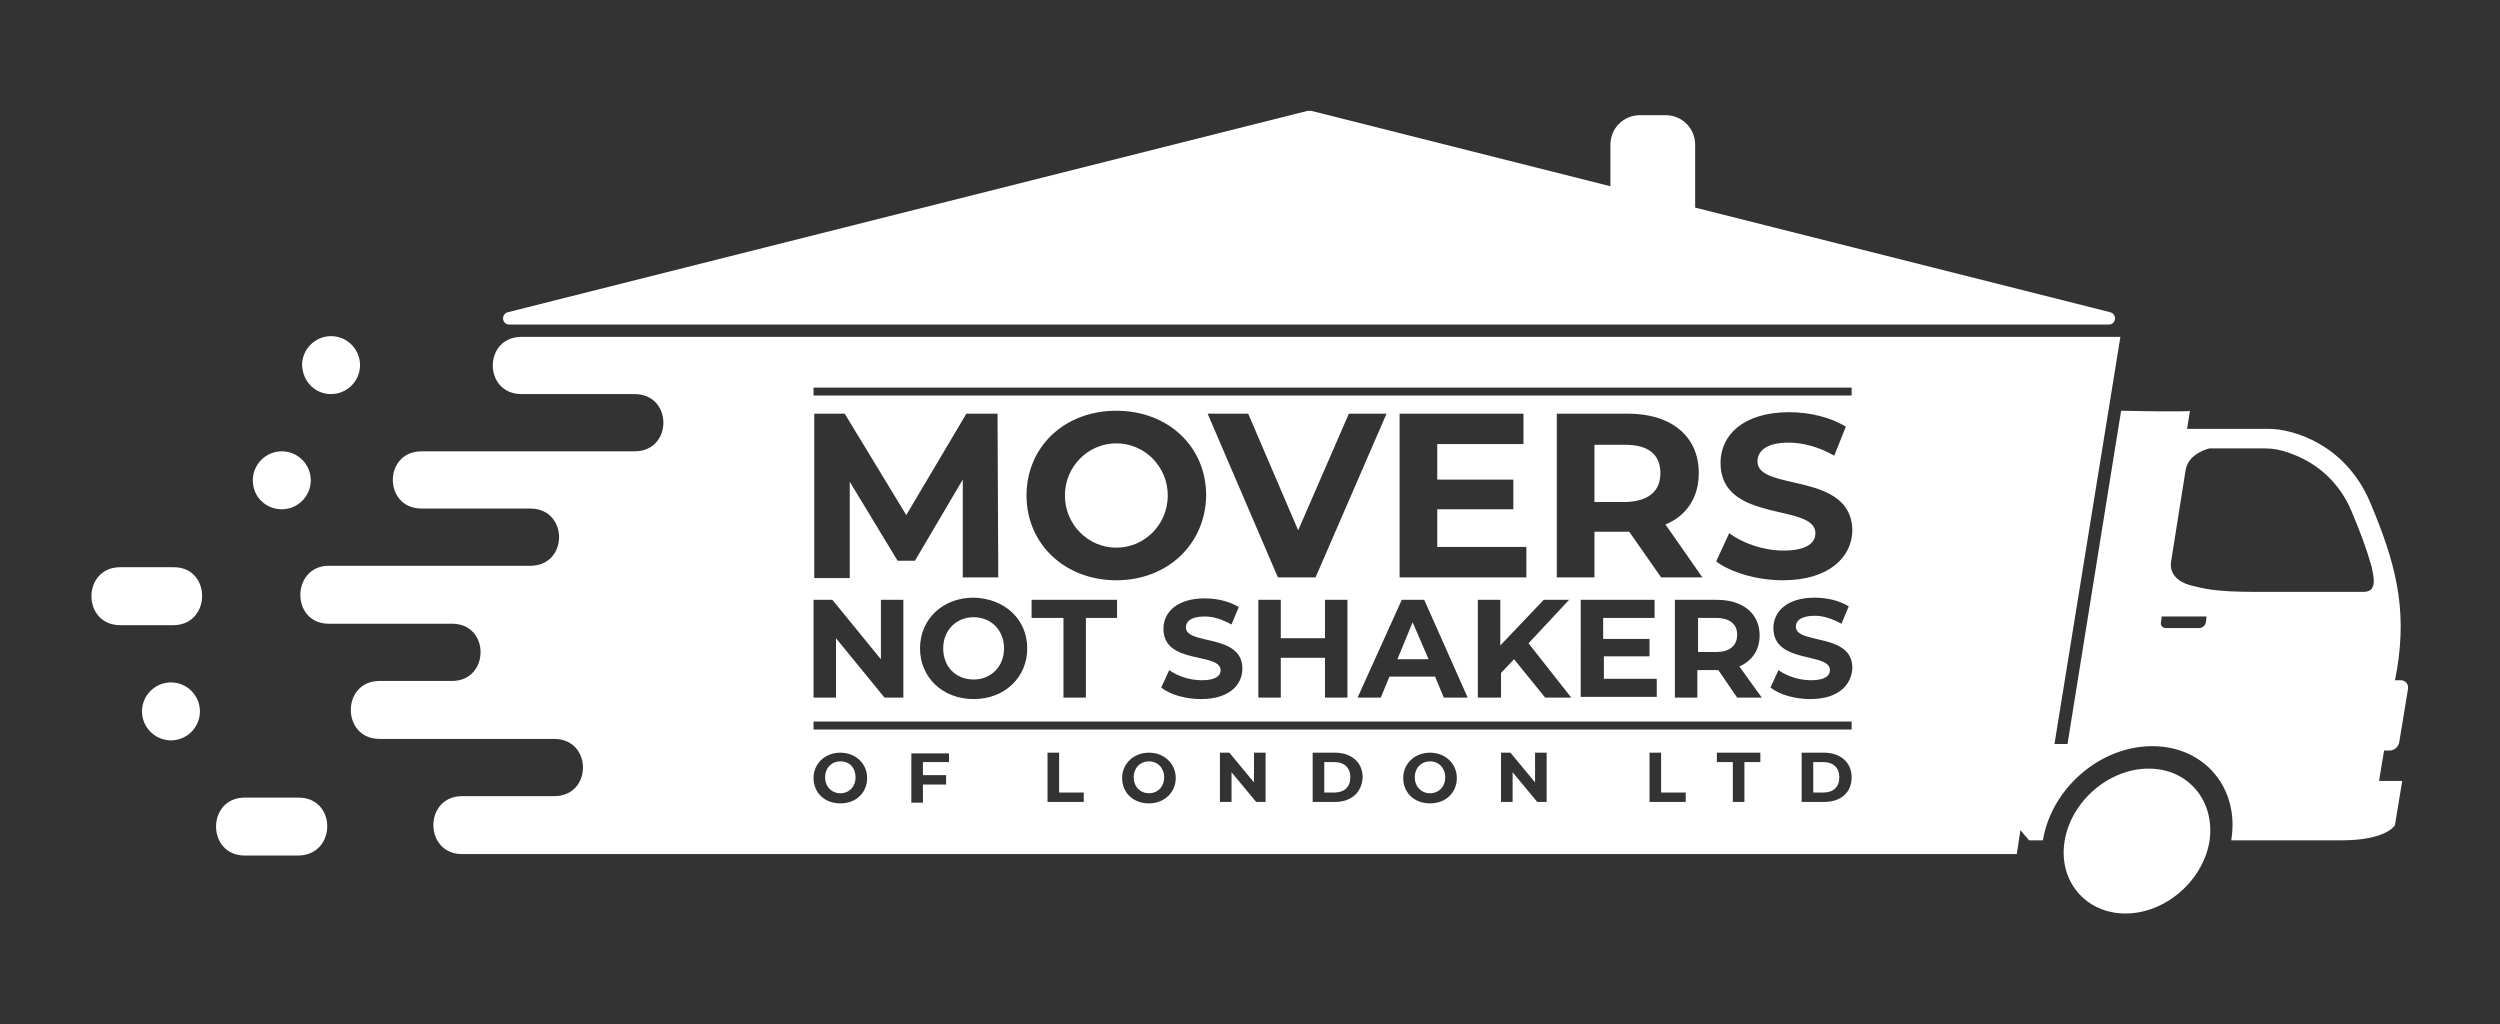
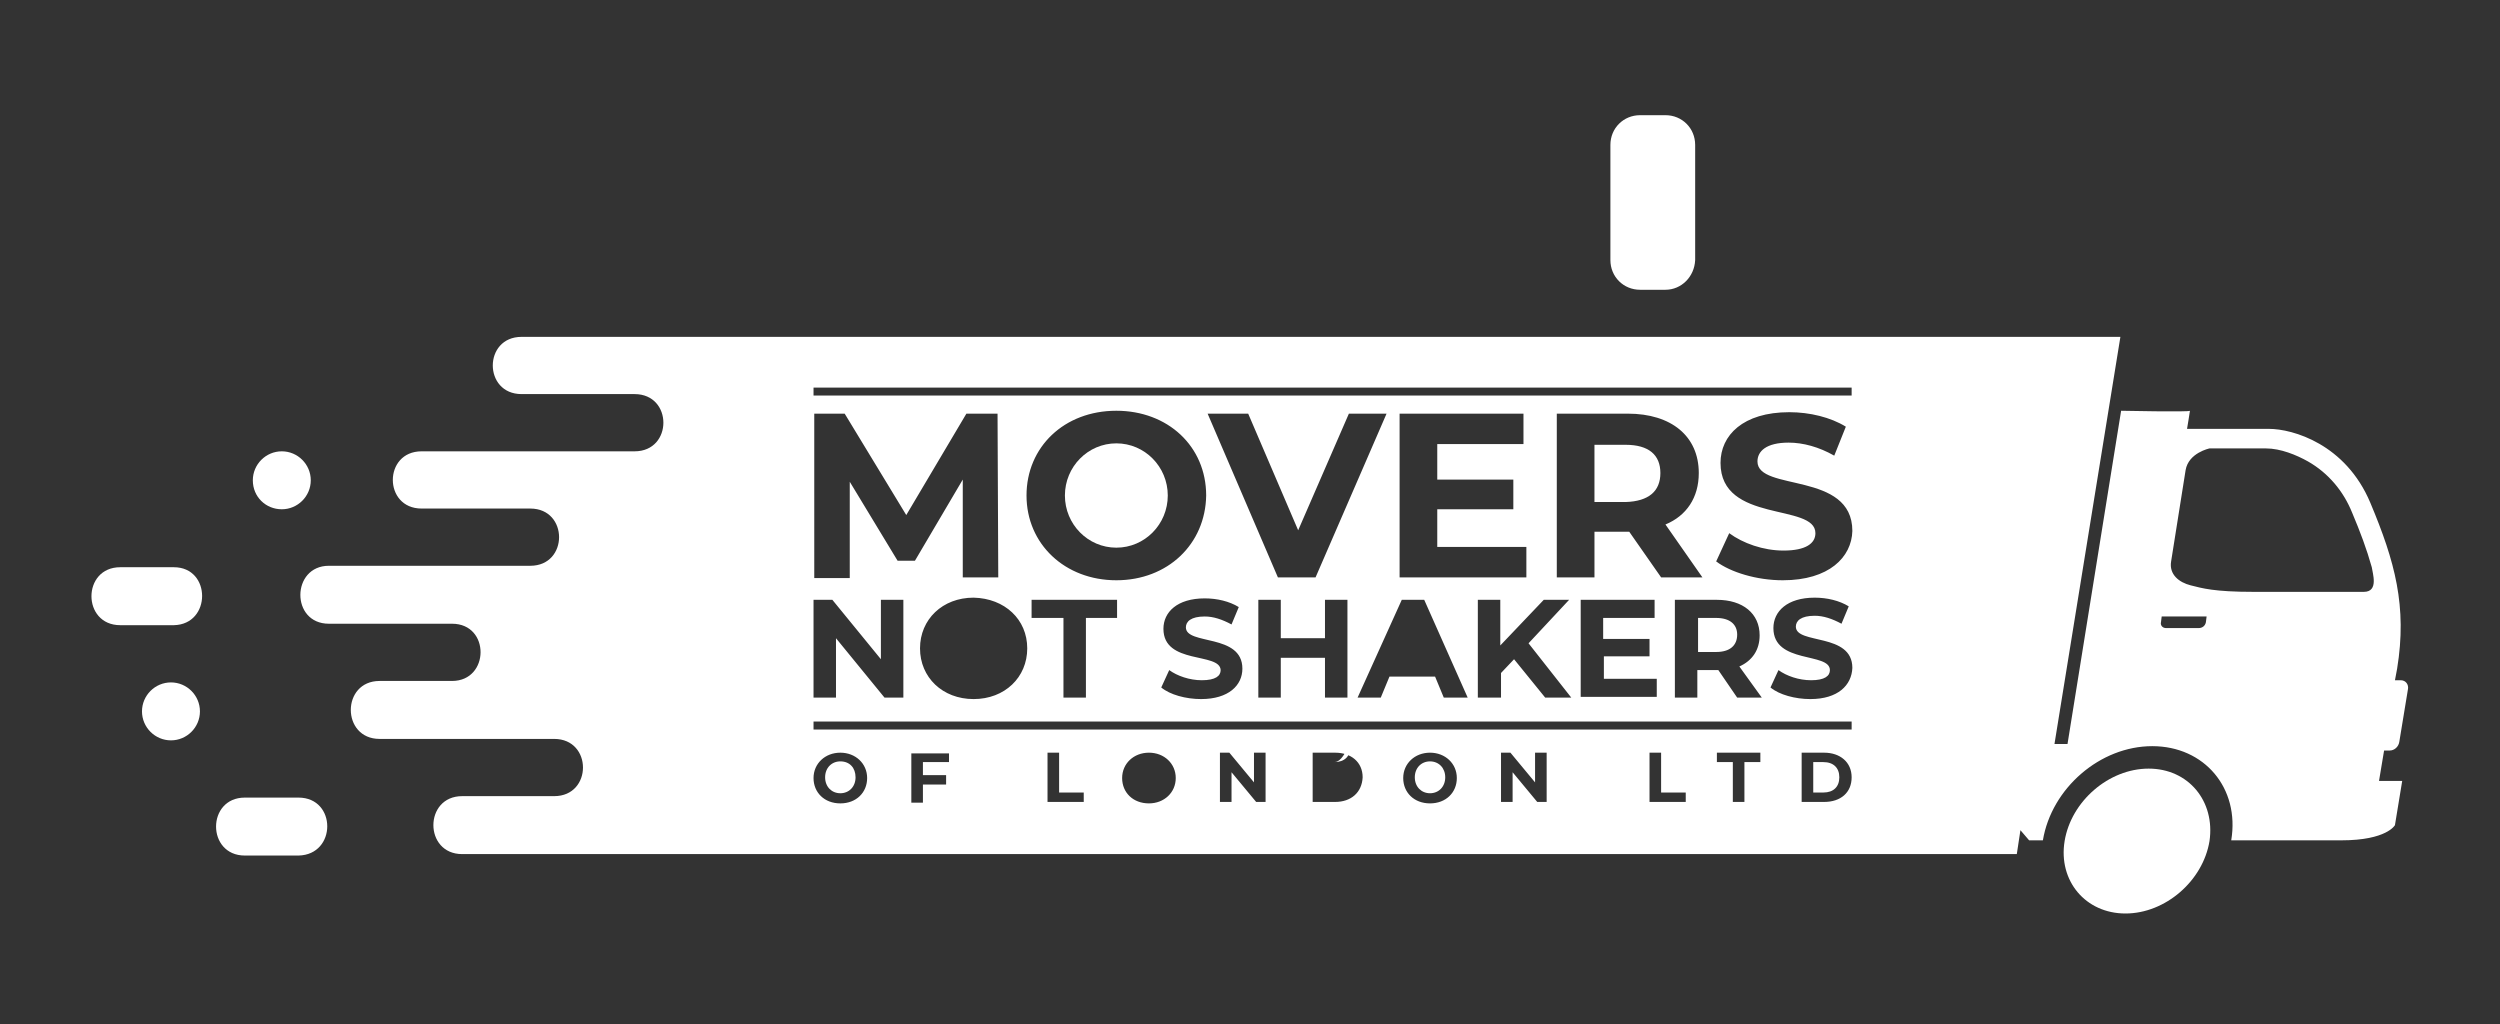
<svg xmlns="http://www.w3.org/2000/svg" version="1.1" id="Layer_1" x="0px" y="0px" viewBox="0 0 345.1 141.4" style="enable-background:new 0 0 345.1 141.4;" xml:space="preserve">
  <rect x="0" y="0" width="345.1" height="141.4" fill="#333333" stroke="none" />
  <style type="text/css">
	.st0{fill:#FFFFFF;}
	.st1{fill-rule:evenodd;clip-rule:evenodd;fill:#FFFFFF;}
</style>
  <g>
-     <path class="st0" d="M134.4,85.2c-2.4,0-4.2,1.8-4.2,4.3c0,2.6,1.8,4.3,4.2,4.3c2.4,0,4.2-1.8,4.2-4.3   C138.6,87,136.8,85.2,134.4,85.2z" />
    <path class="st0" d="M236.9,85.3h-2.5V90h2.5c1.9,0,2.9-0.9,2.9-2.4C239.8,86.2,238.8,85.3,236.9,85.3z" />
-     <polygon class="st0" points="192.9,91 197.2,91 195,85.9  " />
-     <path class="st0" d="M158.6,105.1c-1.2,0-2.1,0.9-2.1,2.2s0.9,2.2,2.1,2.2c1.2,0,2.1-0.9,2.1-2.2S159.8,105.1,158.6,105.1z" />
-     <path class="st0" d="M184.2,105.2h-1.4v4.2h1.4c1.4,0,2.2-0.8,2.2-2.1S185.6,105.2,184.2,105.2z" />
+     <path class="st0" d="M184.2,105.2h-1.4h1.4c1.4,0,2.2-0.8,2.2-2.1S185.6,105.2,184.2,105.2z" />
    <path class="st0" d="M116,105.1c-1.2,0-2.1,0.9-2.1,2.2s0.9,2.2,2.1,2.2c1.2,0,2.1-0.9,2.1-2.2S117.3,105.1,116,105.1z" />
    <path class="st0" d="M197.4,105.1c-1.2,0-2.1,0.9-2.1,2.2s0.9,2.2,2.1,2.2c1.2,0,2.1-0.9,2.1-2.2S198.6,105.1,197.4,105.1z" />
    <path class="st0" d="M251.7,105.2h-1.4v4.2h1.4c1.4,0,2.2-0.8,2.2-2.1S253.1,105.2,251.7,105.2z" />
    <path class="st1" d="M41.2,110.1h-7.4c-5.3,0-5.3,8,0,8h7.4C46.5,118,46.5,110.1,41.2,110.1z" />
    <path class="st1" d="M23.6,94.2c-2.2,0-4,1.8-4,4c0,2.2,1.8,4,4,4c2.2,0,4-1.8,4-4C27.6,96,25.8,94.2,23.6,94.2z" />
    <path class="st1" d="M24,78.3h-7.4c-5.3,0-5.3,8,0,8H24C29.2,86.2,29.2,78.3,24,78.3z" />
-     <path class="st1" d="M45.7,54.4c2.2,0,4-1.8,4-4c0-2.2-1.8-4-4-4c-2.2,0-4,1.8-4,4C41.8,52.7,43.5,54.4,45.7,54.4z" />
    <path class="st1" d="M38.9,70.3c2.2,0,4-1.8,4-4c0-2.2-1.8-4-4-4s-4,1.8-4,4C34.9,68.6,36.7,70.3,38.9,70.3z" />
    <path class="st1" d="M296.6,106.1c-5.5,0-10.7,4.5-11.6,10c-0.9,5.5,2.9,10,8.4,10c5.5,0,10.7-4.5,11.6-10   C305.8,110.6,302.1,106.1,296.6,106.1z" />
-     <path class="st1" d="M180.5,15.3L70.1,43.1c-1,0.3-0.8,1.7,0.2,1.7l220.8,0c1,0,1.2-1.4,0.2-1.7L181,15.3   C180.8,15.3,180.7,15.3,180.5,15.3z" />
    <path class="st1" d="M229.9,40h-3.5c-2.3,0-4.1-1.8-4.1-4.1V20c0-2.3,1.8-4.1,4.1-4.1h3.5c2.3,0,4.1,1.8,4.1,4.1v15.9   C233.9,38.2,232.1,40,229.9,40z" />
    <path class="st0" d="M229.2,65.3c0-2.5-1.6-3.9-4.8-3.9h-4.3v7.9h4.3C227.6,69.2,229.2,67.8,229.2,65.3z" />
    <ellipse class="st0" cx="154.1" cy="68.4" rx="7.1" ry="7.2" />
    <path class="st0" d="M329.1,103.6h0.8c0.6,0,1.2-0.5,1.3-1.2l1.2-7.3c0.1-0.6-0.3-1.2-1-1.2h-0.8l0.3-1.6   c1.4-8.6-0.3-14.8-3.7-22.9c-3.4-8.1-10.7-10.2-14-10.2c-3.3,0-11.3,0-11.3,0s0.4-2.4,0.4-2.5c0,0.2-9.5,0-9.5,0l-1,6.2l-6.4,39.8   h-1.8l9.1-56.2h-5.9c-19.1,0-195.7,0-214.8,0c-5.3,0-5.3,7.9,0,7.9h15.6c5.3,0,5.3,7.9,0,7.9H58.2c-5.3,0-5.3,7.9,0,7.9h6.3h8.7   c5.3,0,5.3,7.9,0,7.9h-8.7H45.4c-5.2,0-5.3,8,0,8h8.1h8.9c5.3,0,5.2,7.9,0,7.9h-8.9h-1.1c-5.3,0-5.3,8,0,8h22.1h2   c5.3,0,5.3,7.9,0,7.9h-2H63.8c-5.3,0-5.3,8,0,8c19.1,0,195.6,0,214.6,0l0.5-3.3l1.2,1.4h1.9c1.2-7.2,7.9-13,15.1-13   c7.2,0,12.1,5.8,10.9,13h15.2c6.3,0,7.4-2.1,7.4-2.1l1-6.1h-3.2L329.1,103.6z M112.3,53.5h143.3v1.1H112.3V53.5z M243.2,96.3h-3.4   l-2.6-3.8h-0.2h-2.7v3.8h-3.1V82.8h5.8c3.6,0,5.9,1.9,5.9,4.9c0,2-1,3.5-2.8,4.3L243.2,96.3z M229.3,79.7l-4.4-6.3h-0.3h-4.5v6.3   h-5.2V57.1h9.8c6,0,9.8,3.1,9.8,8.2c0,3.4-1.7,5.9-4.6,7.1l5.1,7.3H229.3z M227.7,88.2v2.4h-6.3v3.1h7.3v2.5h-10.5V82.8h10.2v2.5   h-7.1v2.9H227.7z M176.8,90.8v5.5h-3.1V82.8h3.1v5.3h6.1v-5.3h3.1v13.5h-3.1v-5.5H176.8z M181.6,79.7h-5.2l-9.7-22.6h5.6l6.9,16.1   l7-16.1h5.2L181.6,79.7z M142.4,85.3v-2.5h11.8v2.5h-4.3v11h-3.1v-11H142.4z M154.1,80.1c-7.1,0-12.4-5-12.4-11.7   s5.2-11.7,12.4-11.7c7.1,0,12.4,4.9,12.4,11.7C166.4,75.1,161.2,80.1,154.1,80.1z M141.8,89.5c0,4-3.1,7-7.4,7c-4.3,0-7.4-3-7.4-7   s3.1-7,7.4-7C138.7,82.6,141.8,85.5,141.8,89.5z M160.6,86.8c0-2.3,1.9-4.2,5.7-4.2c1.7,0,3.4,0.4,4.7,1.2l-1,2.4   c-1.3-0.7-2.5-1.1-3.7-1.1c-1.9,0-2.6,0.7-2.6,1.5c0,2.5,7.8,0.8,7.8,5.7c0,2.3-1.9,4.2-5.7,4.2c-2.1,0-4.3-0.6-5.5-1.6l1.1-2.4   c1.1,0.8,2.8,1.4,4.5,1.4c1.9,0,2.6-0.6,2.6-1.4C168.4,90,160.6,91.8,160.6,86.8z M193.5,82.8h3.1l6,13.5h-3.3l-1.2-2.9h-6.3   l-1.2,2.9h-3.2L193.5,82.8z M193.2,79.7V57.1h17.1v4.2h-11.9v4.9h10.5v4.1h-10.5v5.2h12.3v4.2H193.2z M204,82.8h3.1v6.3l6-6.3h3.5   l-5.6,6l5.9,7.5h-3.6l-4.3-5.3l-1.8,1.9v3.4H204V82.8z M112.3,57.1h4.3l8.5,14l8.3-14h4.3l0.1,22.6h-4.9l0-13.5l-6.6,11.2h-2.4   l-6.6-10.9v13.3h-4.9V57.1z M112.3,82.8h2.6l6.7,8.2v-8.2h3.1v13.5h-2.6l-6.7-8.2v8.2h-3.1V82.8z M116,110.9   c-2.2,0-3.7-1.5-3.7-3.5s1.6-3.5,3.7-3.5c2.1,0,3.7,1.5,3.7,3.5S118.2,110.9,116,110.9z M131,105.2h-3.6v1.8h3.2v1.3h-3.2v2.5h-1.6   v-6.8h5.2V105.2z M149.6,110.7h-5v-6.8h1.6v5.5h3.4V110.7z M158.6,110.9c-2.2,0-3.7-1.5-3.7-3.5s1.6-3.5,3.7-3.5   c2.1,0,3.7,1.5,3.7,3.5S160.7,110.9,158.6,110.9z M174.7,110.7h-1.3l-3.4-4.1v4.1h-1.6v-6.8h1.3l3.4,4.1v-4.1h1.6V110.7z    M184.3,110.7h-3.1v-6.8h3.1c2.2,0,3.8,1.3,3.8,3.4C188,109.4,186.5,110.7,184.3,110.7z M197.4,110.9c-2.2,0-3.7-1.5-3.7-3.5   s1.6-3.5,3.7-3.5c2.1,0,3.7,1.5,3.7,3.5S199.6,110.9,197.4,110.9z M213.5,110.7h-1.3l-3.4-4.1v4.1h-1.6v-6.8h1.3l3.4,4.1v-4.1h1.6   V110.7z M232.7,110.7h-5v-6.8h1.6v5.5h3.4V110.7z M243,105.2h-2.2v5.5h-1.6v-5.5H237v-1.3h6V105.2z M251.8,110.7h-3.1v-6.8h3.1   c2.2,0,3.8,1.3,3.8,3.4C255.6,109.4,254.1,110.7,251.8,110.7z M255.6,100.7H112.3v-1.1h143.3V100.7z M249.9,96.5   c-2.1,0-4.3-0.6-5.5-1.6l1.1-2.4c1.1,0.8,2.8,1.4,4.5,1.4c1.9,0,2.6-0.6,2.6-1.4c0-2.5-7.8-0.8-7.8-5.8c0-2.3,1.9-4.2,5.7-4.2   c1.7,0,3.4,0.4,4.7,1.2l-1,2.4c-1.3-0.7-2.5-1.1-3.7-1.1c-1.9,0-2.6,0.7-2.6,1.5c0,2.5,7.8,0.8,7.8,5.7   C255.6,94.6,253.7,96.5,249.9,96.5z M246.1,80.1c-3.6,0-7.2-1.1-9.2-2.6l1.8-3.9c1.9,1.4,4.7,2.4,7.5,2.4c3.1,0,4.4-1,4.4-2.4   c0-4.2-13.1-1.3-13.1-9.7c0-3.8,3.1-7,9.5-7c2.8,0,5.7,0.7,7.8,2l-1.6,4c-2.1-1.2-4.3-1.8-6.3-1.8c-3.1,0-4.3,1.2-4.3,2.6   c0,4.2,13.1,1.3,13.1,9.6C255.6,76.9,252.5,80.1,246.1,80.1z M304.5,85.9c-0.1,0.5-0.5,0.8-1,0.8H299c-0.5,0-0.8-0.4-0.7-0.8   l0.1-0.8h6.2L304.5,85.9z M326.3,81.7h-15.2c-5.5,0-7.1-0.5-8.7-0.9c-1.6-0.4-3-1.5-2.7-3.3l2-12.6c0.4-2.4,3.3-3,3.3-3h7.8   c2,0,4.2,0.9,5.8,1.8c2.8,1.6,4.9,4.1,6.1,7.1c1.1,2.6,2,5,2.7,7.5C327.5,79.1,328.4,81.7,326.3,81.7z" />
  </g>
</svg>